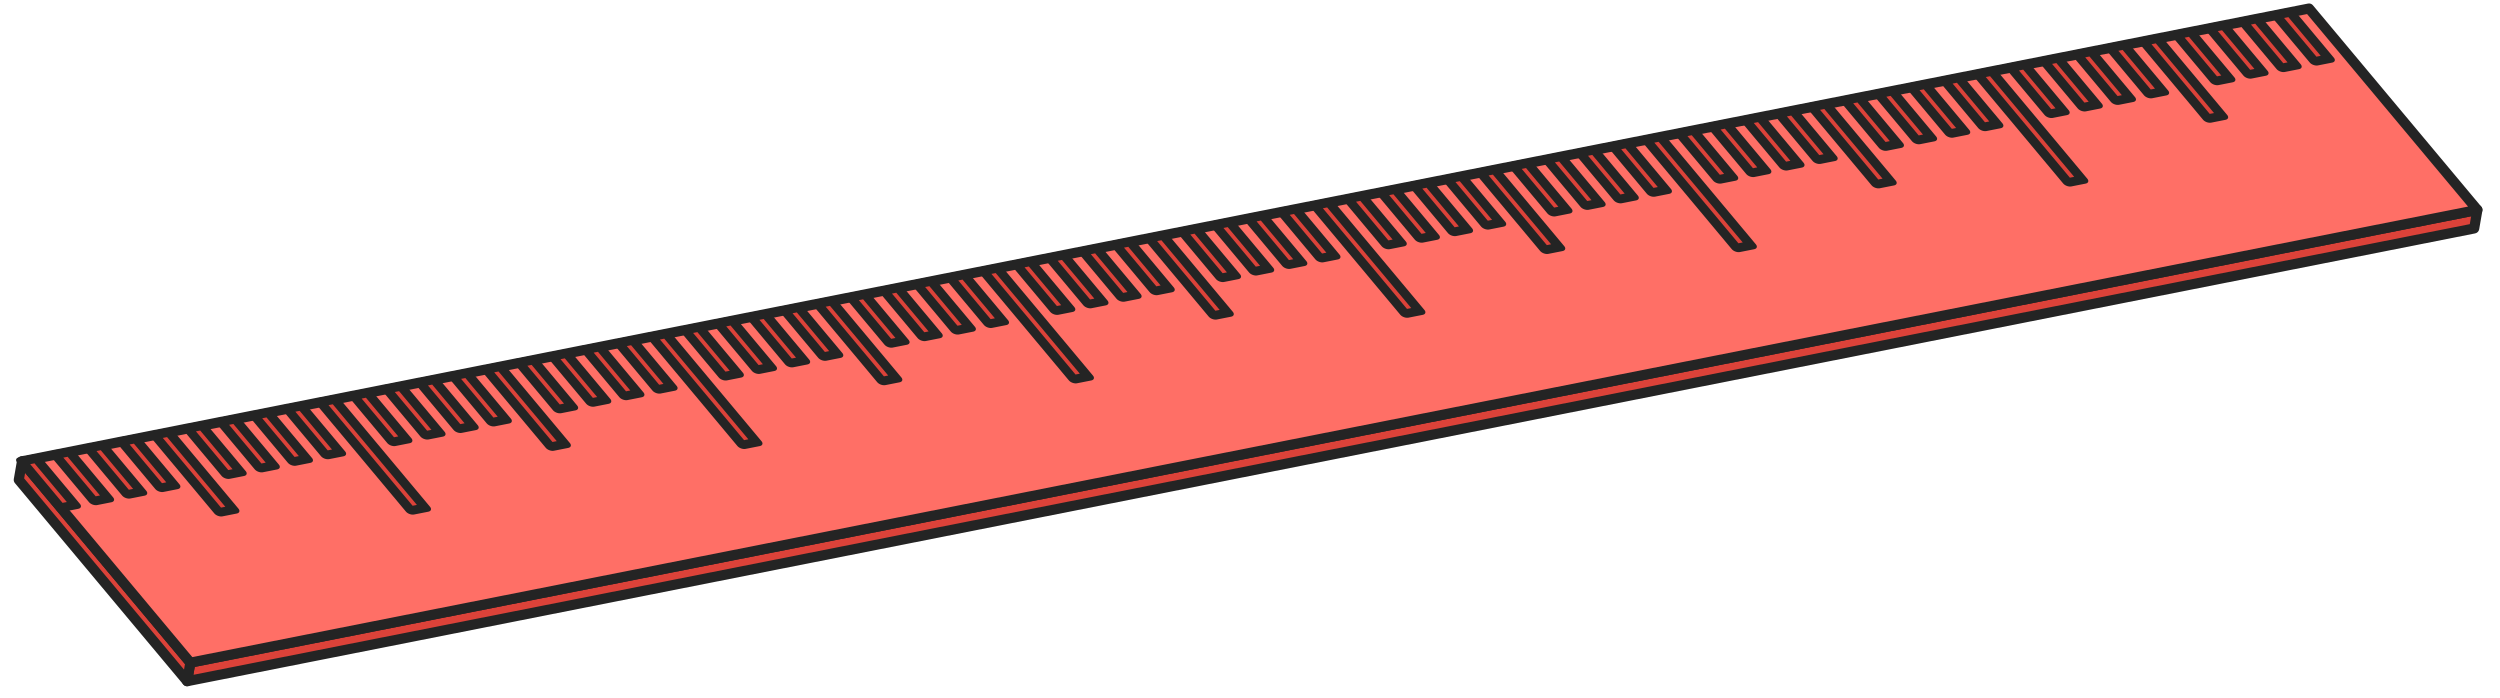
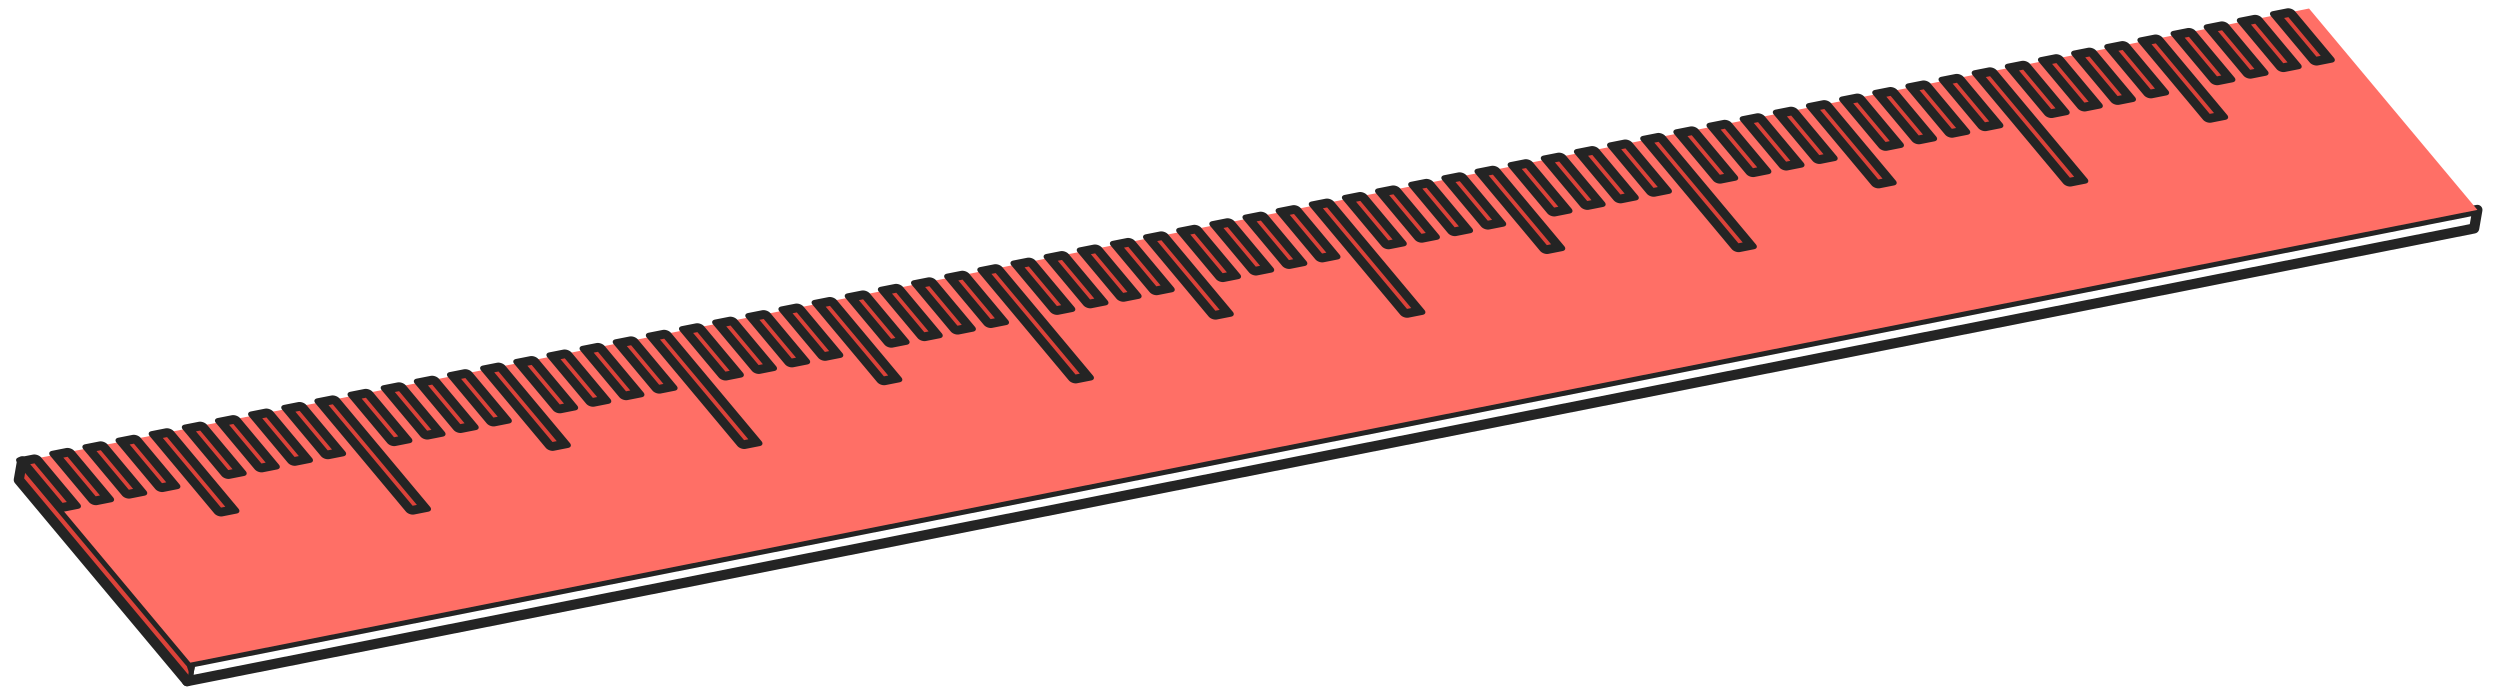
<svg xmlns="http://www.w3.org/2000/svg" width="247" height="69" viewBox="0 0 247 69" fill="none">
-   <path d="M18.807 65.469L244.767 20.736L244.449 22.57L18.489 67.303L18.807 65.469Z" fill="#DC4239" />
  <path d="M244.767 20.736L245.26 20.822C245.288 20.659 245.234 20.494 245.116 20.378C244.998 20.263 244.831 20.214 244.67 20.246L244.767 20.736ZM18.807 65.469L18.71 64.979C18.507 65.019 18.35 65.18 18.315 65.384L18.807 65.469ZM18.489 67.303L17.997 67.218C17.969 67.38 18.022 67.546 18.14 67.661C18.258 67.776 18.425 67.826 18.587 67.793L18.489 67.303ZM244.449 22.57L244.546 23.06C244.749 23.02 244.906 22.859 244.942 22.655L244.449 22.57ZM244.67 20.246L18.71 64.979L18.904 65.96L244.864 21.227L244.67 20.246ZM18.315 65.384L17.997 67.218L18.982 67.388L19.3 65.555L18.315 65.384ZM18.587 67.793L244.546 23.06L244.352 22.079L18.392 66.812L18.587 67.793ZM244.942 22.655L245.26 20.822L244.274 20.651L243.956 22.484L244.942 22.655Z" fill="#242424" />
  <path d="M2.174 45.575L18.807 65.469L18.489 67.303L1.856 47.409L2.174 45.575Z" fill="#DC4239" />
-   <path d="M18.807 65.469L19.3 65.555C19.325 65.41 19.285 65.262 19.191 65.149L18.807 65.469ZM2.174 45.575L2.557 45.255C2.432 45.105 2.232 45.042 2.044 45.092C1.856 45.143 1.714 45.298 1.681 45.49L2.174 45.575ZM1.856 47.409L1.363 47.323C1.338 47.468 1.378 47.617 1.472 47.73L1.856 47.409ZM18.489 67.303L18.106 67.624C18.231 67.773 18.431 67.837 18.619 67.786C18.807 67.736 18.949 67.58 18.982 67.388L18.489 67.303ZM19.191 65.149L2.557 45.255L1.79 45.896L18.424 65.79L19.191 65.149ZM1.681 45.49L1.363 47.323L2.348 47.494L2.666 45.661L1.681 45.49ZM1.472 47.73L18.106 67.624L18.873 66.982L2.239 47.088L1.472 47.73ZM18.982 67.388L19.3 65.555L18.315 65.384L17.997 67.218L18.982 67.388Z" fill="#242424" />
+   <path d="M18.807 65.469L19.3 65.555C19.325 65.41 19.285 65.262 19.191 65.149L18.807 65.469ZM2.174 45.575L2.557 45.255C2.432 45.105 2.232 45.042 2.044 45.092C1.856 45.143 1.714 45.298 1.681 45.49L2.174 45.575ZM1.856 47.409L1.363 47.323C1.338 47.468 1.378 47.617 1.472 47.73L1.856 47.409ZM18.489 67.303L18.106 67.624C18.231 67.773 18.431 67.837 18.619 67.786C18.807 67.736 18.949 67.58 18.982 67.388L18.489 67.303ZM19.191 65.149L2.557 45.255L1.79 45.896L18.424 65.79L19.191 65.149ZM1.681 45.49L1.363 47.323L2.348 47.494L2.666 45.661L1.681 45.49ZM1.472 47.73L18.106 67.624L18.873 66.982L2.239 47.088L1.472 47.73ZM18.982 67.388L19.3 65.555L18.315 65.384L18.982 67.388Z" fill="#242424" />
  <path d="M2.174 45.575L228.133 0.842L244.767 20.736L18.807 65.469L2.174 45.575Z" fill="#FF6F66" />
-   <path d="M2.174 45.575L2.076 45.085C1.903 45.119 1.761 45.242 1.702 45.409C1.643 45.575 1.677 45.76 1.79 45.896L2.174 45.575ZM228.133 0.842L228.517 0.521C228.4 0.381 228.215 0.316 228.036 0.351L228.133 0.842ZM244.767 20.736L244.864 21.227C245.037 21.192 245.18 21.069 245.238 20.903C245.297 20.736 245.264 20.551 245.15 20.416L244.767 20.736ZM18.807 65.469L18.424 65.79C18.541 65.93 18.725 65.995 18.904 65.96L18.807 65.469ZM2.271 46.066L228.23 1.332L228.036 0.351L2.076 45.085L2.271 46.066ZM227.75 1.163L244.383 21.057L245.15 20.416L228.517 0.521L227.75 1.163ZM244.67 20.246L18.71 64.979L18.904 65.96L244.864 21.227L244.67 20.246ZM19.191 65.149L2.557 45.254L1.79 45.896L18.424 65.79L19.191 65.149Z" fill="#242424" />
  <rect width="1.431" height="9.974" transform="matrix(0.981 -0.194 0.641 0.767 15.273 42.982)" fill="#DC4239" stroke="#242424" stroke-linejoin="round" />
  <rect width="1.431" height="13.963" transform="matrix(0.981 -0.194 0.641 0.767 31.646 39.74)" fill="#DC4239" stroke="#242424" stroke-linejoin="round" />
  <rect width="1.431" height="9.974" transform="matrix(0.981 -0.194 0.641 0.767 48.02 36.499)" fill="#DC4239" stroke="#242424" stroke-linejoin="round" />
  <rect width="1.431" height="13.963" transform="matrix(0.981 -0.194 0.641 0.767 64.394 33.257)" fill="#DC4239" stroke="#242424" stroke-linejoin="round" />
  <rect width="1.431" height="9.974" transform="matrix(0.981 -0.194 0.641 0.767 80.768 30.015)" fill="#DC4239" stroke="#242424" stroke-linejoin="round" />
  <rect width="1.431" height="13.963" transform="matrix(0.981 -0.194 0.641 0.767 97.142 26.774)" fill="#DC4239" stroke="#242424" stroke-linejoin="round" />
  <rect width="1.431" height="9.974" transform="matrix(0.981 -0.194 0.641 0.767 113.516 23.533)" fill="#DC4239" stroke="#242424" stroke-linejoin="round" />
  <rect width="1.431" height="13.963" transform="matrix(0.981 -0.194 0.641 0.767 129.89 20.291)" fill="#DC4239" stroke="#242424" stroke-linejoin="round" />
  <rect width="1.431" height="9.974" transform="matrix(0.981 -0.194 0.641 0.767 146.264 17.049)" fill="#DC4239" stroke="#242424" stroke-linejoin="round" />
  <rect width="1.431" height="13.963" transform="matrix(0.981 -0.194 0.641 0.767 162.638 13.808)" fill="#DC4239" stroke="#242424" stroke-linejoin="round" />
  <rect width="1.431" height="9.974" transform="matrix(0.981 -0.194 0.641 0.767 179.011 10.566)" fill="#DC4239" stroke="#242424" stroke-linejoin="round" />
  <rect width="1.431" height="13.963" transform="matrix(0.981 -0.194 0.641 0.767 195.385 7.325)" fill="#DC4239" stroke="#242424" stroke-linejoin="round" />
  <rect width="1.431" height="9.974" transform="matrix(0.981 -0.194 0.641 0.767 211.759 4.083)" fill="#DC4239" stroke="#242424" stroke-linejoin="round" />
  <rect width="1.431" height="5.984" transform="matrix(0.981 -0.194 0.641 0.767 2.174 45.575)" fill="#DC4239" stroke="#242424" stroke-linejoin="round" />
  <rect width="1.431" height="5.984" transform="matrix(0.981 -0.194 0.641 0.767 18.548 42.334)" fill="#DC4239" stroke="#242424" stroke-linejoin="round" />
  <rect width="1.431" height="5.984" transform="matrix(0.981 -0.194 0.641 0.767 34.921 39.092)" fill="#DC4239" stroke="#242424" stroke-linejoin="round" />
  <rect width="1.431" height="5.984" transform="matrix(0.981 -0.194 0.641 0.767 51.295 35.85)" fill="#DC4239" stroke="#242424" stroke-linejoin="round" />
  <rect width="1.431" height="5.984" transform="matrix(0.981 -0.194 0.641 0.767 67.669 32.609)" fill="#DC4239" stroke="#242424" stroke-linejoin="round" />
  <rect width="1.431" height="5.984" transform="matrix(0.981 -0.194 0.641 0.767 84.043 29.367)" fill="#DC4239" stroke="#242424" stroke-linejoin="round" />
  <rect width="1.431" height="5.984" transform="matrix(0.981 -0.194 0.641 0.767 100.417 26.126)" fill="#DC4239" stroke="#242424" stroke-linejoin="round" />
  <rect width="1.431" height="5.984" transform="matrix(0.981 -0.194 0.641 0.767 116.791 22.884)" fill="#DC4239" stroke="#242424" stroke-linejoin="round" />
  <rect width="1.431" height="5.984" transform="matrix(0.981 -0.194 0.641 0.767 133.165 19.643)" fill="#DC4239" stroke="#242424" stroke-linejoin="round" />
  <rect width="1.431" height="5.984" transform="matrix(0.981 -0.194 0.641 0.767 149.538 16.401)" fill="#DC4239" stroke="#242424" stroke-linejoin="round" />
  <rect width="1.431" height="5.984" transform="matrix(0.981 -0.194 0.641 0.767 165.912 13.159)" fill="#DC4239" stroke="#242424" stroke-linejoin="round" />
  <rect width="1.431" height="5.984" transform="matrix(0.981 -0.194 0.641 0.767 182.286 9.918)" fill="#DC4239" stroke="#242424" stroke-linejoin="round" />
  <rect width="1.431" height="5.984" transform="matrix(0.981 -0.194 0.641 0.767 198.66 6.677)" fill="#DC4239" stroke="#242424" stroke-linejoin="round" />
  <rect width="1.431" height="5.984" transform="matrix(0.981 -0.194 0.641 0.767 215.034 3.435)" fill="#DC4239" stroke="#242424" stroke-linejoin="round" />
  <rect width="1.431" height="5.984" transform="matrix(0.981 -0.194 0.641 0.767 5.448 44.927)" fill="#DC4239" stroke="#242424" stroke-linejoin="round" />
  <rect width="1.431" height="5.984" transform="matrix(0.981 -0.194 0.641 0.767 21.822 41.685)" fill="#DC4239" stroke="#242424" stroke-linejoin="round" />
  <rect width="1.431" height="5.984" transform="matrix(0.981 -0.194 0.641 0.767 38.196 38.444)" fill="#DC4239" stroke="#242424" stroke-linejoin="round" />
  <rect width="1.431" height="5.984" transform="matrix(0.981 -0.194 0.641 0.767 54.57 35.202)" fill="#DC4239" stroke="#242424" stroke-linejoin="round" />
  <rect width="1.431" height="5.984" transform="matrix(0.981 -0.194 0.641 0.767 70.944 31.96)" fill="#DC4239" stroke="#242424" stroke-linejoin="round" />
  <rect width="1.431" height="5.984" transform="matrix(0.981 -0.194 0.641 0.767 87.318 28.719)" fill="#DC4239" stroke="#242424" stroke-linejoin="round" />
  <rect width="1.431" height="5.984" transform="matrix(0.981 -0.194 0.641 0.767 103.692 25.477)" fill="#DC4239" stroke="#242424" stroke-linejoin="round" />
  <rect width="1.431" height="5.984" transform="matrix(0.981 -0.194 0.641 0.767 120.066 22.236)" fill="#DC4239" stroke="#242424" stroke-linejoin="round" />
  <rect width="1.431" height="5.984" transform="matrix(0.981 -0.194 0.641 0.767 136.439 18.994)" fill="#DC4239" stroke="#242424" stroke-linejoin="round" />
  <rect width="1.431" height="5.984" transform="matrix(0.981 -0.194 0.641 0.767 152.813 15.753)" fill="#DC4239" stroke="#242424" stroke-linejoin="round" />
  <rect width="1.431" height="5.984" transform="matrix(0.981 -0.194 0.641 0.767 169.187 12.511)" fill="#DC4239" stroke="#242424" stroke-linejoin="round" />
  <rect width="1.431" height="5.984" transform="matrix(0.981 -0.194 0.641 0.767 185.561 9.27)" fill="#DC4239" stroke="#242424" stroke-linejoin="round" />
  <rect width="1.431" height="5.984" transform="matrix(0.981 -0.194 0.641 0.767 201.935 6.028)" fill="#DC4239" stroke="#242424" stroke-linejoin="round" />
  <rect width="1.431" height="5.984" transform="matrix(0.981 -0.194 0.641 0.767 218.309 2.787)" fill="#DC4239" stroke="#242424" stroke-linejoin="round" />
  <rect width="1.431" height="5.984" transform="matrix(0.981 -0.194 0.641 0.767 8.723 44.278)" fill="#DC4239" stroke="#242424" stroke-linejoin="round" />
  <rect width="1.431" height="5.984" transform="matrix(0.981 -0.194 0.641 0.767 25.097 41.037)" fill="#DC4239" stroke="#242424" stroke-linejoin="round" />
  <rect width="1.431" height="5.984" transform="matrix(0.981 -0.194 0.641 0.767 41.471 37.795)" fill="#DC4239" stroke="#242424" stroke-linejoin="round" />
  <rect width="1.431" height="5.984" transform="matrix(0.981 -0.194 0.641 0.767 57.845 34.554)" fill="#DC4239" stroke="#242424" stroke-linejoin="round" />
  <rect width="1.431" height="5.984" transform="matrix(0.981 -0.194 0.641 0.767 74.219 31.312)" fill="#DC4239" stroke="#242424" stroke-linejoin="round" />
  <rect width="1.431" height="5.984" transform="matrix(0.981 -0.194 0.641 0.767 90.593 28.071)" fill="#DC4239" stroke="#242424" stroke-linejoin="round" />
  <rect width="1.431" height="5.984" transform="matrix(0.981 -0.194 0.641 0.767 106.966 24.829)" fill="#DC4239" stroke="#242424" stroke-linejoin="round" />
  <rect width="1.431" height="5.984" transform="matrix(0.981 -0.194 0.641 0.767 123.34 21.587)" fill="#DC4239" stroke="#242424" stroke-linejoin="round" />
  <rect width="1.431" height="5.984" transform="matrix(0.981 -0.194 0.641 0.767 139.714 18.346)" fill="#DC4239" stroke="#242424" stroke-linejoin="round" />
  <rect width="1.431" height="5.984" transform="matrix(0.981 -0.194 0.641 0.767 156.088 15.105)" fill="#DC4239" stroke="#242424" stroke-linejoin="round" />
  <rect width="1.431" height="5.984" transform="matrix(0.981 -0.194 0.641 0.767 172.462 11.863)" fill="#DC4239" stroke="#242424" stroke-linejoin="round" />
  <rect width="1.431" height="5.984" transform="matrix(0.981 -0.194 0.641 0.767 188.836 8.622)" fill="#DC4239" stroke="#242424" stroke-linejoin="round" />
  <rect width="1.431" height="5.984" transform="matrix(0.981 -0.194 0.641 0.767 205.21 5.38)" fill="#DC4239" stroke="#242424" stroke-linejoin="round" />
  <rect width="1.431" height="5.984" transform="matrix(0.981 -0.194 0.641 0.767 221.583 2.138)" fill="#DC4239" stroke="#242424" stroke-linejoin="round" />
  <rect width="1.431" height="5.984" transform="matrix(0.981 -0.194 0.641 0.767 11.998 43.63)" fill="#DC4239" stroke="#242424" stroke-linejoin="round" />
  <rect width="1.431" height="5.984" transform="matrix(0.981 -0.194 0.641 0.767 28.372 40.388)" fill="#DC4239" stroke="#242424" stroke-linejoin="round" />
  <rect width="1.431" height="5.984" transform="matrix(0.981 -0.194 0.641 0.767 44.746 37.147)" fill="#DC4239" stroke="#242424" stroke-linejoin="round" />
  <rect width="1.431" height="5.984" transform="matrix(0.981 -0.194 0.641 0.767 61.12 33.906)" fill="#DC4239" stroke="#242424" stroke-linejoin="round" />
  <rect width="1.431" height="5.984" transform="matrix(0.981 -0.194 0.641 0.767 77.493 30.664)" fill="#DC4239" stroke="#242424" stroke-linejoin="round" />
  <rect width="1.431" height="5.984" transform="matrix(0.981 -0.194 0.641 0.767 93.867 27.422)" fill="#DC4239" stroke="#242424" stroke-linejoin="round" />
  <rect width="1.431" height="5.984" transform="matrix(0.981 -0.194 0.641 0.767 110.241 24.181)" fill="#DC4239" stroke="#242424" stroke-linejoin="round" />
  <rect width="1.431" height="5.984" transform="matrix(0.981 -0.194 0.641 0.767 126.615 20.939)" fill="#DC4239" stroke="#242424" stroke-linejoin="round" />
  <rect width="1.431" height="5.984" transform="matrix(0.981 -0.194 0.641 0.767 142.989 17.698)" fill="#DC4239" stroke="#242424" stroke-linejoin="round" />
  <rect width="1.431" height="5.984" transform="matrix(0.981 -0.194 0.641 0.767 159.363 14.456)" fill="#DC4239" stroke="#242424" stroke-linejoin="round" />
  <rect width="1.431" height="5.984" transform="matrix(0.981 -0.194 0.641 0.767 175.737 11.215)" fill="#DC4239" stroke="#242424" stroke-linejoin="round" />
  <rect width="1.431" height="5.984" transform="matrix(0.981 -0.194 0.641 0.767 192.111 7.973)" fill="#DC4239" stroke="#242424" stroke-linejoin="round" />
  <rect width="1.431" height="5.984" transform="matrix(0.981 -0.194 0.641 0.767 208.485 4.732)" fill="#DC4239" stroke="#242424" stroke-linejoin="round" />
  <rect width="1.431" height="5.984" transform="matrix(0.981 -0.194 0.641 0.767 224.858 1.49)" fill="#DC4239" stroke="#242424" stroke-linejoin="round" />
</svg>